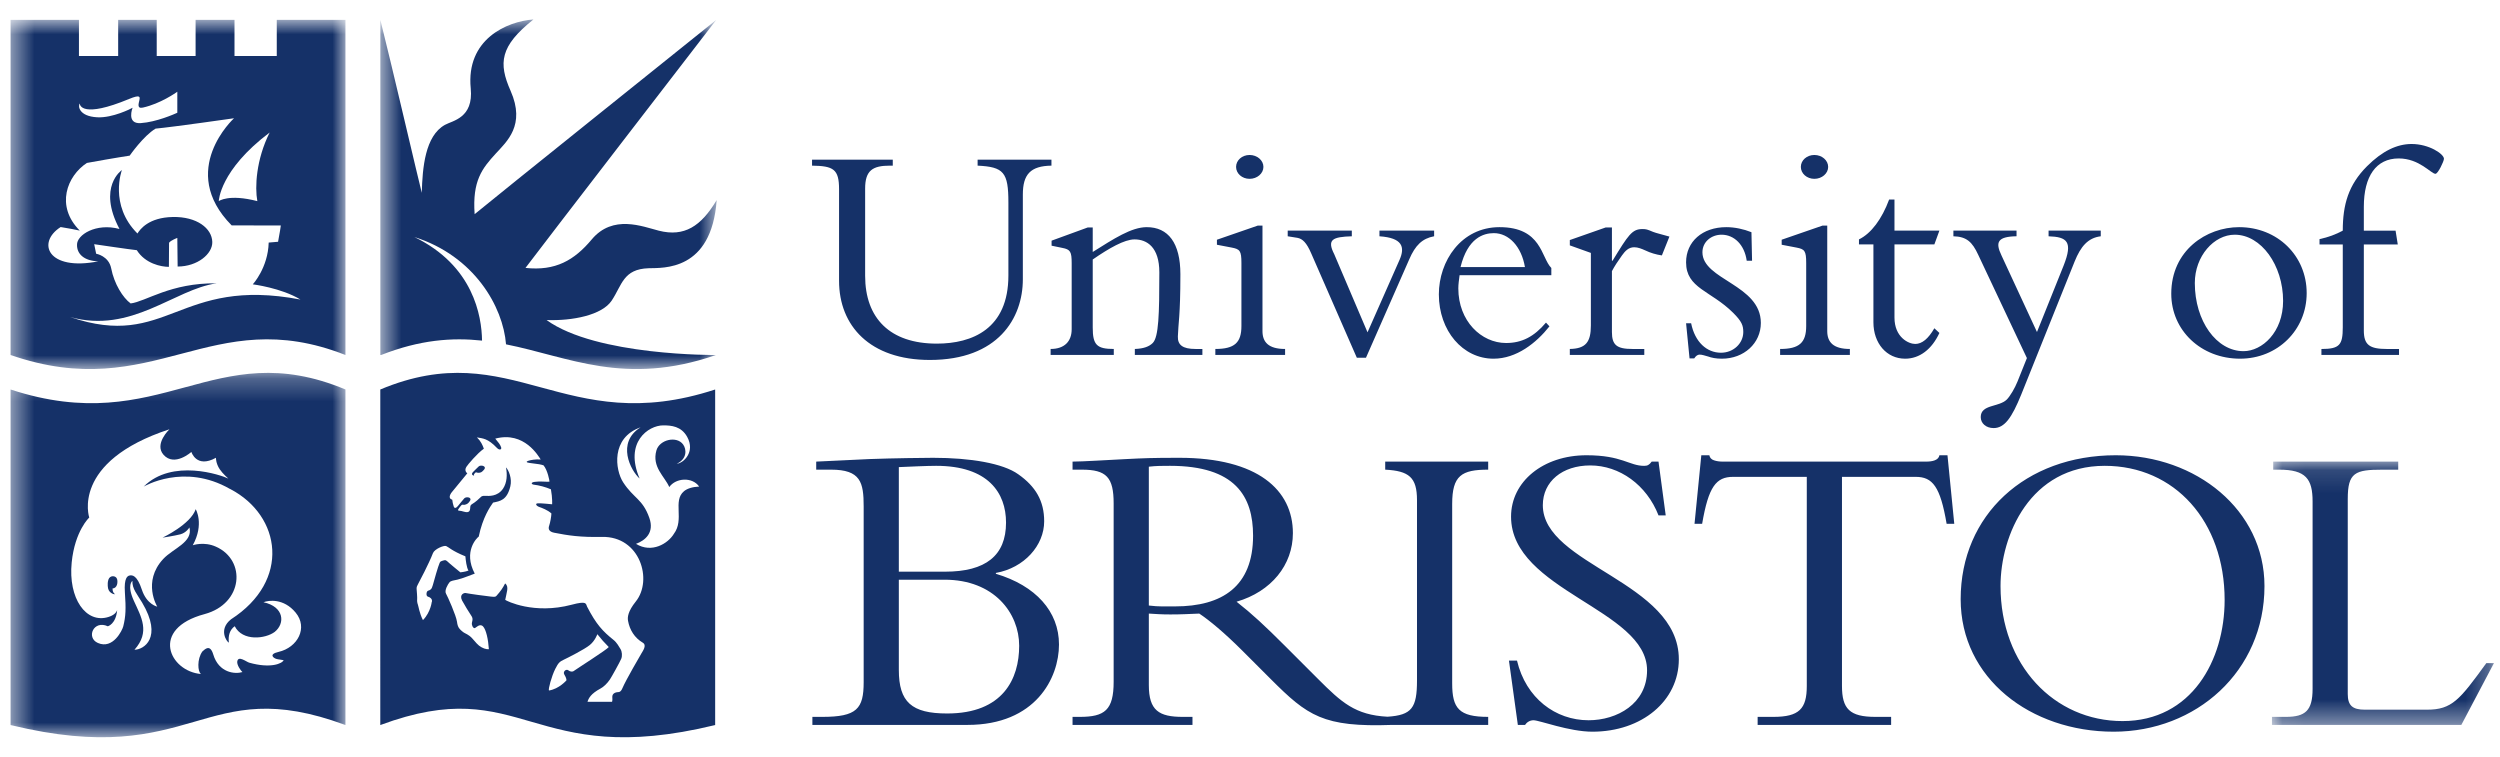
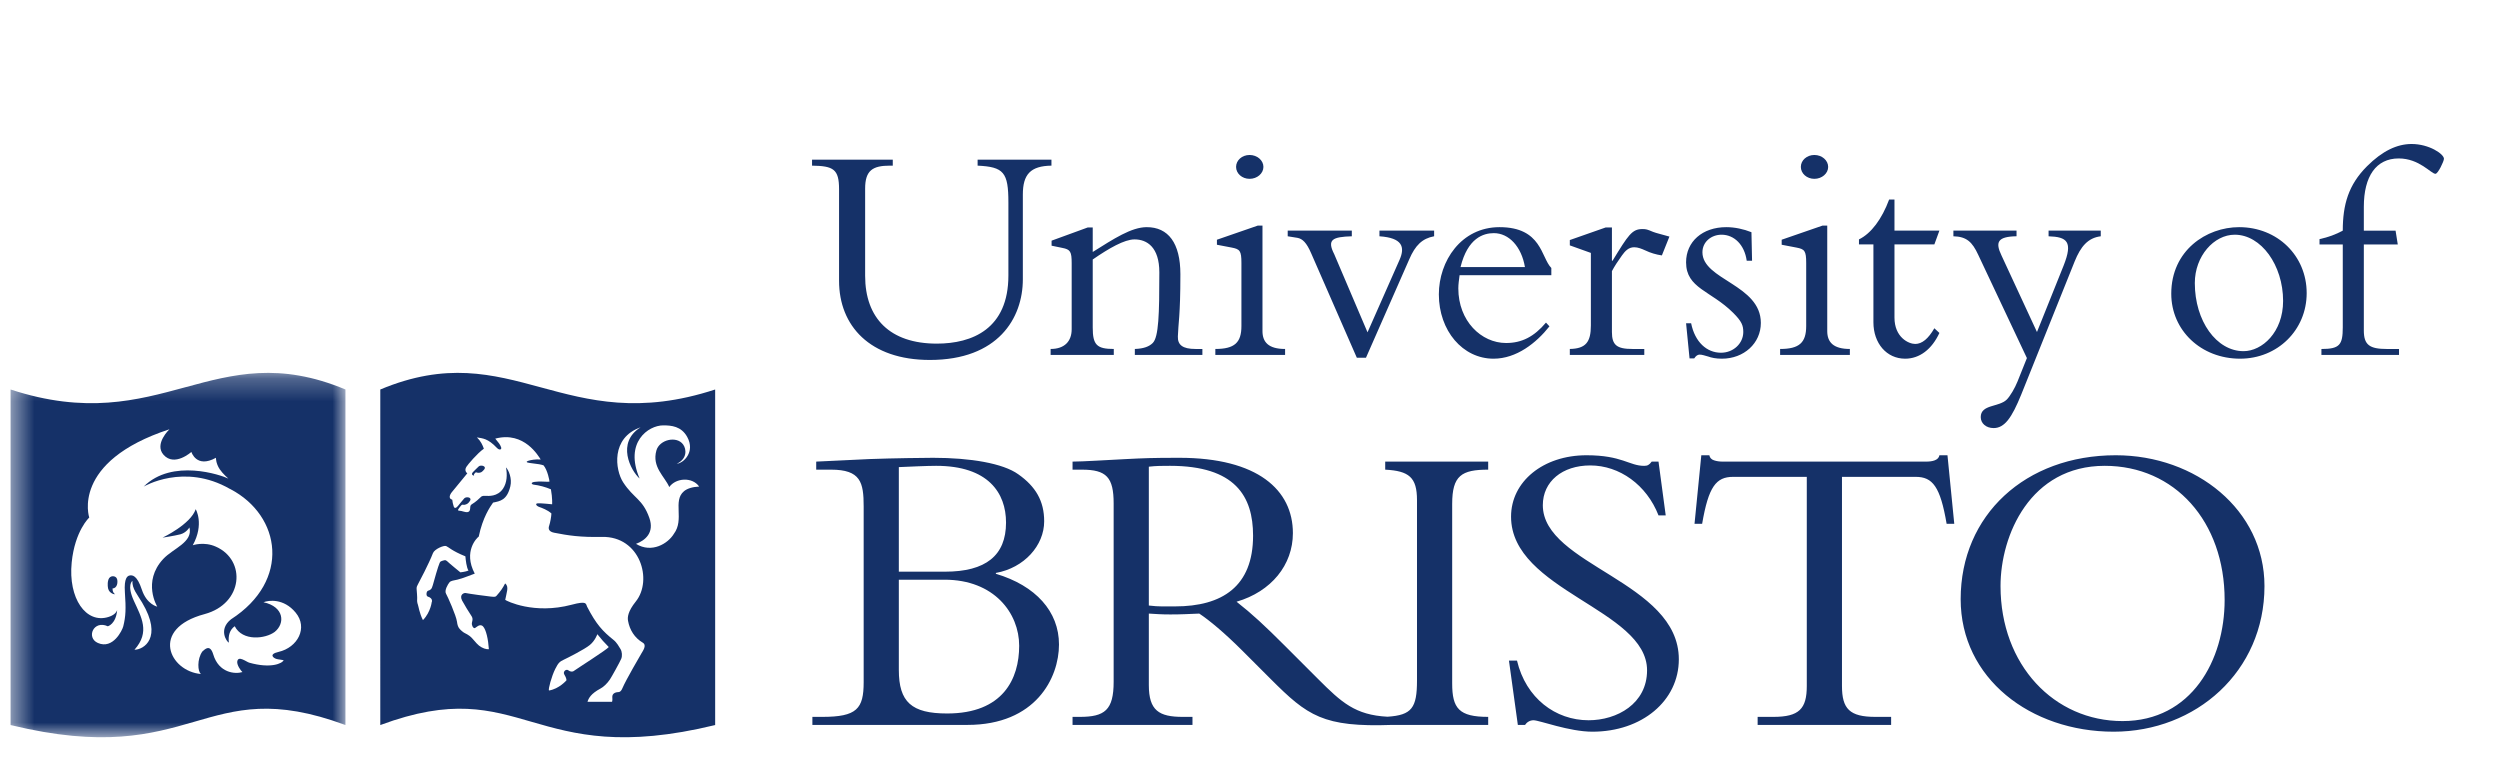
<svg xmlns="http://www.w3.org/2000/svg" width="109" height="33" viewBox="0 0 109 33" fill="none">
  <path fill-rule="evenodd" clip-rule="evenodd" d="M39.189 25.275H41.184C43.346 25.275 44.436 26.734 44.436 28.155C44.436 29.595 43.733 31.108 41.295 31.108C39.743 31.108 39.189 30.609 39.189 29.207V25.275ZM37.656 29.742C37.656 30.905 37.36 31.256 35.846 31.256H35.42V31.606H42.181C45.156 31.606 46.172 29.558 46.172 28.1C46.172 26.66 45.156 25.534 43.42 25.017V24.98C44.658 24.759 45.526 23.781 45.526 22.729C45.526 21.842 45.156 21.214 44.399 20.68C43.733 20.2 42.311 19.96 40.686 19.96C40.334 19.96 38.931 19.978 37.914 20.015C37.379 20.034 36.104 20.108 35.587 20.126V20.477H36.233C37.526 20.477 37.656 21.03 37.656 22.082V29.742ZM39.189 20.366C39.651 20.347 40.409 20.31 40.815 20.31C43.087 20.31 43.863 21.492 43.863 22.784C43.863 24.224 42.976 24.925 41.203 24.925H39.189V20.366ZM51.234 26.438C50.809 26.438 50.532 26.456 50.089 26.401V20.347C50.421 20.31 50.661 20.31 51.012 20.31C53.859 20.31 54.634 21.64 54.634 23.356C54.634 25.571 53.286 26.439 51.234 26.439V26.438ZM64.885 20.477V20.126H60.395V20.477C61.43 20.532 61.781 20.808 61.781 21.805V29.669C61.781 30.868 61.553 31.18 60.495 31.249C59.086 31.175 58.488 30.623 57.477 29.613L56.019 28.155C55.152 27.288 54.597 26.77 53.914 26.235C55.429 25.793 56.37 24.63 56.37 23.245C56.37 21.363 54.837 19.96 51.419 19.96C50.217 19.96 49.848 19.978 49.091 20.016C48.333 20.052 47.206 20.126 46.763 20.126V20.477H47.17C48.241 20.477 48.555 20.808 48.555 21.953V29.724C48.555 30.961 48.167 31.256 47.077 31.256H46.763V31.606H51.992V31.256H51.566C50.532 31.256 50.089 30.979 50.089 29.871V26.752C50.384 26.77 50.624 26.79 51.031 26.79C51.53 26.79 51.826 26.77 52.288 26.752C52.731 27.047 53.379 27.582 54.191 28.394L55.41 29.613C57.007 31.21 57.688 31.715 60.697 31.606H64.885V31.256C63.61 31.256 63.315 30.886 63.315 29.797V21.972C63.315 20.735 63.721 20.477 64.885 20.477V20.477ZM66.141 28.801C66.529 30.444 67.822 31.403 69.263 31.403C70.501 31.403 71.812 30.683 71.812 29.226C71.812 26.567 65.882 25.756 65.882 22.526C65.882 20.993 67.286 19.849 69.171 19.849C70.722 19.849 71.036 20.311 71.683 20.311C71.83 20.311 71.904 20.273 72.015 20.126H72.311L72.625 22.47H72.311C71.793 21.141 70.611 20.293 69.336 20.293C68.117 20.293 67.267 20.993 67.267 22.027C67.267 24.648 73.197 25.35 73.197 28.745C73.197 30.554 71.59 31.902 69.428 31.902C68.413 31.902 67.12 31.403 66.862 31.403C66.695 31.403 66.565 31.495 66.492 31.606H66.178L65.79 28.801H66.141ZM80.31 29.909C80.31 30.905 80.642 31.256 81.769 31.256H82.453V31.606H76.633V31.256H77.317C78.444 31.256 78.776 30.905 78.776 29.909V20.791H75.562C74.824 20.791 74.491 21.214 74.213 22.838H73.881L74.177 19.849H74.527C74.547 19.96 74.62 20.034 74.731 20.07C74.841 20.108 74.971 20.126 75.1 20.126H83.986C84.245 20.126 84.522 20.07 84.559 19.849H84.91L85.206 22.838H84.873C84.596 21.214 84.263 20.791 83.525 20.791H80.31V29.909H80.31ZM98.731 25.552C98.731 22.23 95.739 19.849 92.247 19.849C88.313 19.849 85.485 22.451 85.485 26.124C85.485 29.576 88.534 31.902 92.155 31.902C95.739 31.902 98.731 29.281 98.731 25.552H98.731ZM96.994 26.161C96.994 28.782 95.554 31.439 92.543 31.439C89.568 31.439 87.223 29.004 87.223 25.552C87.223 23.337 88.515 20.31 91.766 20.31C94.815 20.31 96.994 22.729 96.994 26.161Z" fill="#153168" />
  <mask id="mask0_2201_14575" style="mask-type:alpha" maskUnits="userSpaceOnUse" x="99" y="20" width="10" height="12">
-     <path d="M108.736 20.126V31.606H99.057V20.126H108.736Z" fill="white" />
-   </mask>
+     </mask>
  <g mask="url(#mask0_2201_14575)">
    <path fill-rule="evenodd" clip-rule="evenodd" d="M107.314 31.606H99.057V31.256H99.666C100.516 31.256 100.829 30.979 100.829 30.038V21.861C100.829 20.883 100.534 20.477 99.371 20.477H99.112V20.127H104.562V20.477H103.878C102.678 20.477 102.362 20.606 102.362 21.751V30.259C102.362 30.757 102.567 30.942 103.102 30.942H105.817C106.907 30.942 107.239 30.518 108.404 28.912H108.736L107.314 31.606Z" fill="#153168" />
  </g>
  <mask id="mask1_2201_14575" style="mask-type:alpha" maskUnits="userSpaceOnUse" x="16" y="0" width="16" height="17">
-     <path d="M16.584 0.849H31.247V16.091H16.584V0.849Z" fill="white" />
-   </mask>
+     </mask>
  <g mask="url(#mask1_2201_14575)">
-     <path fill-rule="evenodd" clip-rule="evenodd" d="M21.017 14.85C21.003 13.775 20.638 11.579 18.066 10.334C20.678 11.163 21.934 13.368 22.063 15.013C24.805 15.559 27.239 16.848 31.191 15.487L31.204 15.478C31.204 15.478 26.004 15.525 23.83 13.954C24.953 13.996 26.246 13.742 26.669 13.107C27.121 12.43 27.168 11.731 28.28 11.695C28.905 11.675 31.024 11.833 31.247 8.724C30.568 9.868 29.834 10.34 28.725 10.058C28.017 9.878 26.724 9.337 25.8 10.439C25.038 11.35 24.218 11.822 22.911 11.681C23.434 10.976 31.226 0.87 31.226 0.87C31.226 0.87 21.244 8.873 20.694 9.338C20.588 7.877 21.026 7.341 21.612 6.699C22.091 6.174 22.925 5.462 22.262 3.961C21.725 2.747 21.796 2.013 23.258 0.848C22.092 0.933 20.313 1.716 20.524 3.855C20.651 5.146 19.735 5.258 19.401 5.443C18.532 5.923 18.419 7.32 18.39 8.407C18.292 8.054 17.028 2.623 16.583 0.866C16.582 0.867 16.583 15.478 16.583 15.478H16.616C18.31 14.812 19.719 14.71 21.017 14.85" fill="#153168" />
-   </g>
+     </g>
  <path fill-rule="evenodd" clip-rule="evenodd" d="M45.843 6.962V7.222C44.925 7.236 44.596 7.605 44.596 8.482V12.177C44.596 13.874 43.514 15.694 40.541 15.694C37.925 15.694 36.583 14.202 36.583 12.245V8.249C36.583 7.373 36.336 7.236 35.405 7.222V6.962H38.925V7.222H38.802C38.049 7.222 37.72 7.428 37.72 8.221V12.026C37.72 13.874 38.802 14.982 40.843 14.982C42.391 14.982 43.966 14.339 43.966 12.012V8.824C43.966 7.51 43.761 7.277 42.624 7.222V6.962H45.843ZM47.643 14.284C47.643 15.037 47.821 15.215 48.561 15.215V15.475H45.807V15.215C46.41 15.215 46.725 14.886 46.725 14.353V11.479C46.725 10.972 46.67 10.876 46.315 10.808L45.849 10.712V10.493L47.424 9.918H47.643V10.986C48.561 10.411 49.328 9.904 49.999 9.904C50.931 9.904 51.465 10.589 51.465 11.958C51.465 13.778 51.369 14.134 51.355 14.668C51.342 15.037 51.561 15.215 52.123 15.215H52.424V15.475H49.479V15.215C49.876 15.201 50.109 15.105 50.259 14.955C50.52 14.695 50.547 13.695 50.547 11.875C50.547 10.78 50.013 10.438 49.465 10.438C49.026 10.438 48.355 10.822 47.643 11.314V14.284ZM54.482 6.757C54.811 6.757 55.085 6.989 55.085 7.277C55.085 7.564 54.811 7.797 54.482 7.797C54.153 7.797 53.893 7.564 53.893 7.277C53.893 6.989 54.153 6.757 54.482 6.757ZM55.044 14.435C55.044 14.914 55.304 15.215 56.03 15.215V15.475H52.989V15.215C53.825 15.215 54.126 14.941 54.126 14.216V11.465C54.126 10.931 54.058 10.863 53.702 10.794L53.058 10.671V10.452L54.839 9.836H55.044V14.435H55.044ZM59.158 15.598L57.172 11.055C56.966 10.575 56.788 10.411 56.569 10.37L56.144 10.302V10.055H58.939V10.302C58.103 10.329 57.843 10.438 58.172 11.082L59.624 14.489L61.021 11.328C61.268 10.767 61.145 10.37 60.144 10.302V10.055H62.528V10.301C62.008 10.397 61.706 10.698 61.446 11.3L59.556 15.598H59.158V15.598ZM67.638 11.999V11.684C67.186 11.232 67.227 9.904 65.378 9.904C63.707 9.904 62.734 11.383 62.734 12.834C62.734 14.421 63.775 15.639 65.118 15.639C66.118 15.639 66.981 14.955 67.556 14.229L67.405 14.065C66.885 14.681 66.351 14.955 65.666 14.955C64.583 14.955 63.583 13.997 63.583 12.574C63.583 12.396 63.611 12.204 63.638 11.999H67.638ZM63.679 11.643C63.994 10.37 64.679 10.165 65.132 10.165C65.789 10.165 66.337 10.753 66.487 11.643H63.679ZM70.28 14.476C70.28 15.037 70.485 15.215 71.17 15.215H71.691V15.475H68.444V15.215C69.143 15.201 69.362 14.914 69.362 14.188V11.027L68.444 10.698V10.466L70.005 9.918H70.28V11.369H70.307C70.992 10.247 71.156 9.987 71.608 9.987C71.773 9.987 71.814 10.001 72.074 10.11C72.211 10.165 72.458 10.219 72.787 10.315L72.458 11.136C72.206 11.1 71.961 11.027 71.732 10.917C71.581 10.849 71.417 10.78 71.252 10.78C71.006 10.78 70.855 10.945 70.718 11.136C70.54 11.383 70.389 11.615 70.28 11.821V14.476ZM73.733 14.093C73.897 14.914 74.417 15.379 75.034 15.379C75.582 15.379 76.007 14.968 76.007 14.476C76.007 14.188 75.938 14.011 75.568 13.641C74.595 12.669 73.513 12.574 73.513 11.437C73.513 10.534 74.226 9.904 75.266 9.904C75.636 9.904 76.02 9.987 76.363 10.124L76.39 11.369H76.157C76.061 10.671 75.609 10.233 75.061 10.233C74.609 10.233 74.226 10.548 74.226 10.999C74.226 12.204 76.773 12.409 76.773 14.079C76.773 14.968 76.034 15.639 75.075 15.639C74.815 15.639 74.623 15.598 74.472 15.543C74.321 15.502 74.212 15.461 74.102 15.461C74.02 15.461 73.938 15.516 73.869 15.626H73.664L73.513 14.093H73.733ZM79.106 6.757C79.435 6.757 79.708 6.989 79.708 7.277C79.708 7.564 79.435 7.797 79.106 7.797C78.777 7.797 78.517 7.564 78.517 7.277C78.517 6.989 78.777 6.757 79.106 6.757ZM79.668 14.435C79.668 14.914 79.928 15.215 80.654 15.215V15.475H77.613V15.215C78.449 15.215 78.75 14.941 78.75 14.216V11.465C78.75 10.931 78.681 10.863 78.325 10.794L77.681 10.671V10.452L79.462 9.836H79.668V14.435ZM84.558 10.055L84.338 10.657H82.599V13.846C82.599 14.708 83.216 14.996 83.503 14.996C83.804 14.996 84.078 14.763 84.338 14.312L84.558 14.517C84.229 15.229 83.695 15.639 83.064 15.639C82.256 15.639 81.681 14.968 81.681 14.052V10.657H81.051V10.438C81.585 10.178 82.051 9.549 82.366 8.7H82.599V10.055H84.558H84.558ZM89.976 11.574C90.387 10.534 90.127 10.329 89.318 10.302V10.055H91.593V10.302C91.031 10.37 90.716 10.753 90.456 11.396L88.127 17.2C87.716 18.212 87.401 18.664 86.922 18.664C86.593 18.664 86.36 18.459 86.36 18.185C86.36 17.623 87.154 17.76 87.497 17.419C87.647 17.267 87.853 16.912 87.962 16.638L88.373 15.612L86.25 11.109C85.99 10.548 85.743 10.315 85.168 10.302V10.055H87.921V10.301C87.086 10.315 86.99 10.562 87.264 11.136L88.812 14.476L89.976 11.574ZM94.667 12.806C94.667 14.407 95.968 15.639 97.667 15.639C99.297 15.639 100.571 14.394 100.571 12.779C100.571 11.15 99.297 9.904 97.626 9.904C96.201 9.904 94.667 10.917 94.667 12.806V12.806ZM95.694 12.341C95.694 11.164 96.53 10.233 97.434 10.233C98.585 10.233 99.543 11.561 99.543 13.121C99.543 14.489 98.626 15.311 97.817 15.311C96.639 15.311 95.694 13.997 95.694 12.341Z" fill="#153168" />
  <path fill-rule="evenodd" clip-rule="evenodd" d="M104.543 10.658H103.063V14.408C103.063 15.038 103.309 15.216 104.077 15.216H104.597V15.476H101.214V15.216C102.008 15.216 102.145 15.038 102.145 14.271V10.658H101.131V10.425C101.515 10.344 101.844 10.22 102.145 10.056C102.145 8.92 102.392 8.058 103.2 7.25C103.871 6.579 104.515 6.278 105.145 6.278C105.912 6.278 106.556 6.716 106.556 6.922C106.556 7.031 106.296 7.578 106.186 7.578C105.994 7.578 105.488 6.908 104.583 6.908C103.597 6.908 103.063 7.688 103.063 9.016V10.056H104.447L104.543 10.658Z" fill="#153168" />
  <mask id="mask2_2201_14575" style="mask-type:alpha" maskUnits="userSpaceOnUse" x="0" y="0" width="16" height="17">
-     <path d="M0.474 16.092V0.866H15.063V16.092L0.474 16.092Z" fill="white" />
-   </mask>
+     </mask>
  <g mask="url(#mask2_2201_14575)">
    <path fill-rule="evenodd" clip-rule="evenodd" d="M11.22 8.769C11.107 8.162 11.164 6.963 11.757 5.777C9.567 7.429 9.539 8.769 9.539 8.769C9.539 8.769 9.963 8.445 11.22 8.769ZM10.203 5.156C10.203 5.156 7.547 5.537 6.784 5.608C6.258 5.918 5.654 6.786 5.654 6.786C5.654 6.786 5.032 6.878 3.789 7.104C2.925 7.667 2.405 8.981 3.478 10.054C3.139 9.983 3.139 9.983 2.645 9.899C1.585 10.576 2.08 11.832 4.284 11.395C3.662 11.374 3.351 11.07 3.358 10.675C3.344 10.244 4.185 9.708 5.209 9.983C4.234 8.141 5.315 7.414 5.315 7.414C5.315 7.414 4.743 8.935 5.993 10.181C6.106 9.997 6.481 9.482 7.533 9.461C8.582 9.44 9.24 9.955 9.256 10.548C9.271 11.07 8.607 11.621 7.745 11.621L7.731 10.373C7.731 10.373 7.45 10.474 7.371 10.584C7.372 10.642 7.364 11.635 7.364 11.635C7.024 11.635 6.332 11.494 5.965 10.908C5.682 10.88 4.107 10.647 4.107 10.647L4.192 11.063C4.192 11.063 4.743 11.155 4.849 11.705C4.977 12.371 5.357 12.983 5.696 13.23C6.353 13.152 7.441 12.326 9.44 12.354C7.604 12.609 5.739 14.57 3.055 13.822C7.321 15.276 7.759 12.044 13.099 13.06C12.266 12.552 11.022 12.397 11.022 12.397C11.022 12.397 11.686 11.677 11.715 10.576C11.799 10.571 11.912 10.562 12.124 10.541C12.195 10.188 12.244 9.83 12.244 9.83C12.244 9.83 11.079 9.828 10.101 9.828C7.72 7.421 10.203 5.156 10.203 5.156ZM4.241 5.114C4.912 5.149 5.728 4.732 5.781 4.697C5.781 4.697 5.499 5.41 6.134 5.368C6.824 5.322 7.619 4.968 7.731 4.916V3.999C7.669 4.044 6.997 4.519 6.233 4.69C5.955 4.753 6.05 4.507 6.078 4.366C6.106 4.225 6.125 4.109 5.626 4.316C3.584 5.163 3.478 4.585 3.478 4.514C3.394 4.613 3.43 5.071 4.241 5.114ZM15.062 0.866V15.478C9.178 13.163 6.727 17.652 0.461 15.478V0.866H3.442V2.443H5.152L5.152 0.866H6.833L6.833 2.443L8.528 2.443V0.866H10.224V2.443L12.067 2.443V0.866H15.062Z" fill="#153168" />
  </g>
  <path fill-rule="evenodd" clip-rule="evenodd" d="M20.679 20.742C20.679 20.742 20.609 20.707 20.742 20.596C20.758 20.583 20.784 20.613 20.861 20.614C20.965 20.615 21.019 20.579 21.105 20.476C21.236 20.318 20.964 20.258 20.876 20.333C20.779 20.416 20.709 20.502 20.627 20.578C20.627 20.578 20.487 20.702 20.679 20.742ZM25.715 28.123C25.482 28.314 24.762 28.677 24.582 28.762C24.402 28.847 24.344 28.898 24.211 29.161C24.049 29.482 23.893 30.064 23.935 30.106C24.38 30.036 24.698 29.662 24.698 29.662C24.698 29.662 24.705 29.57 24.607 29.414C24.525 29.286 24.684 29.147 24.783 29.228C24.858 29.289 24.963 29.302 25.027 29.248C25.09 29.196 26.478 28.314 26.542 28.211C26.364 28.035 26.198 27.848 26.044 27.651C26.044 27.651 25.948 27.933 25.715 28.123ZM20.291 24.256C19.697 24.015 19.565 23.855 19.453 23.808C19.355 23.766 18.946 23.939 18.878 24.114C18.694 24.587 18.285 25.36 18.225 25.47C18.192 25.528 18.157 25.597 18.164 25.674C18.172 25.752 18.195 26.055 18.188 26.126C18.18 26.197 18.191 26.289 18.219 26.359C18.247 26.43 18.285 26.733 18.44 27.037C18.786 26.691 18.837 26.18 18.814 26.281C18.814 26.284 18.924 26.095 18.648 26.009C18.57 25.985 18.581 25.781 18.666 25.755C18.768 25.724 18.821 25.695 18.871 25.512C18.92 25.328 19.107 24.669 19.168 24.542C19.177 24.522 19.194 24.489 19.228 24.473C19.282 24.449 19.339 24.432 19.397 24.423C19.423 24.419 19.473 24.447 19.488 24.462C19.582 24.557 20.072 24.954 20.072 24.954C20.072 24.954 20.291 24.933 20.425 24.877C20.34 24.743 20.305 24.418 20.291 24.256ZM19.692 21.468C19.692 21.468 19.485 21.722 19.718 21.786C19.724 21.86 19.753 22.006 19.782 22.082C19.821 22.184 19.888 22.151 19.962 22.066C20.036 21.982 20.156 21.821 20.243 21.727C20.322 21.643 20.599 21.673 20.487 21.844C20.413 21.957 20.354 21.987 20.259 22.008C20.184 22.025 20.161 21.96 20.079 22.072C19.992 22.189 19.9 22.27 20.052 22.27C20.132 22.27 20.283 22.344 20.383 22.328C20.478 22.313 20.489 22.252 20.499 22.167C20.509 22.079 20.492 22.027 20.591 21.973C20.718 21.902 20.905 21.733 20.962 21.673C21.027 21.604 21.11 21.62 21.195 21.62C21.28 21.62 21.689 21.669 21.933 21.304C22.105 21.047 22.124 20.695 22.06 20.378C22.177 20.494 22.333 20.86 22.251 21.203C22.104 21.814 21.803 21.849 21.498 21.913C21.371 22.092 21.046 22.555 20.873 23.395C20.799 23.444 20.185 24.037 20.699 25.01C20.566 25.053 20.176 25.22 19.945 25.272C19.789 25.308 19.659 25.316 19.597 25.39C19.526 25.475 19.364 25.75 19.448 25.887C19.508 25.985 19.893 26.846 19.925 27.111C19.957 27.375 20.053 27.438 20.148 27.523C20.254 27.619 20.322 27.613 20.471 27.725C20.621 27.837 20.745 28.039 20.884 28.148C21.032 28.264 21.198 28.317 21.315 28.306C21.287 27.876 21.195 27.453 21.061 27.312C20.921 27.165 20.746 27.375 20.704 27.386C20.662 27.396 20.602 27.355 20.577 27.237C20.55 27.115 20.662 27.015 20.555 26.856C20.411 26.638 20.274 26.413 20.148 26.184C20.01 25.915 20.244 25.842 20.301 25.856C20.439 25.887 21.265 25.999 21.392 26.01C21.52 26.02 21.59 26.041 21.647 25.977C21.822 25.782 21.922 25.639 22.023 25.438C22.209 25.576 22.081 25.84 22.028 26.154C22.081 26.2 23.279 26.803 24.924 26.366C25.612 26.183 25.534 26.327 25.599 26.454C25.998 27.227 26.281 27.526 26.754 27.904C26.895 28.017 26.994 28.201 27.058 28.306C27.121 28.413 27.137 28.601 27.086 28.723C27.022 28.875 26.655 29.534 26.591 29.626C26.471 29.803 26.315 29.951 26.181 30.021C25.765 30.244 25.661 30.443 25.615 30.599H26.685C26.685 30.599 26.71 30.543 26.697 30.41C26.68 30.223 26.849 30.191 26.902 30.18C26.955 30.17 27.051 30.212 27.135 30.011C27.295 29.633 27.916 28.578 27.969 28.483C28.022 28.388 28.216 28.133 28.025 28.021C27.665 27.809 27.453 27.461 27.383 27.071C27.354 26.916 27.371 26.661 27.721 26.225C28.47 25.293 27.912 23.374 26.245 23.409C25.3 23.429 24.774 23.348 24.158 23.226C23.933 23.18 23.894 23.059 23.943 22.922C23.992 22.781 24.04 22.5 24.041 22.386C23.879 22.237 23.632 22.146 23.512 22.104C23.382 22.058 23.317 21.955 23.448 21.945C23.579 21.934 24.073 21.987 24.073 21.987C24.073 21.987 24.091 21.722 24.02 21.334C23.777 21.231 23.52 21.162 23.257 21.129C23.183 21.12 23.118 21.037 23.307 21.01C23.554 20.974 23.78 21.013 23.957 21.002C23.967 20.981 23.872 20.487 23.697 20.288C23.575 20.251 23.511 20.234 23.088 20.184C22.939 20.166 22.932 20.124 23.031 20.091C23.146 20.055 23.337 20.018 23.575 20.033C23.484 19.907 22.869 18.786 21.594 19.124C21.737 19.298 21.806 19.379 21.848 19.499C21.886 19.607 21.773 19.641 21.668 19.531C21.265 19.108 21.053 19.118 20.794 19.07C20.963 19.235 21.038 19.399 21.096 19.563C20.805 19.769 20.391 20.261 20.333 20.357C20.222 20.538 20.375 20.636 20.375 20.636L19.692 21.468ZM27.93 18.631C26.627 19.086 26.819 20.49 27.171 21.031C27.63 21.736 28.018 21.75 28.311 22.58C28.54 23.226 28.131 23.564 27.729 23.712C28.417 24.136 29.127 23.698 29.381 23.275C29.85 22.651 29.319 21.841 29.82 21.419C29.953 21.306 30.18 21.228 30.484 21.214C30.18 20.784 29.466 20.833 29.18 21.235C28.979 20.77 28.414 20.362 28.619 19.64C28.753 19.167 29.502 18.991 29.784 19.379C29.939 19.591 29.961 20.007 29.509 20.219C29.791 20.198 30.328 19.711 29.961 19.048C29.703 18.582 29.269 18.546 28.916 18.546C28.272 18.546 27.206 19.281 27.888 20.865C27.496 20.516 26.86 19.298 27.93 18.631ZM31.181 16.982V31.612C23.087 33.581 22.853 29.283 16.581 31.612C16.581 31.802 16.578 16.98 16.581 16.982C22.345 14.568 24.591 19.141 31.181 16.982Z" fill="#153168" />
  <mask id="mask3_2201_14575" style="mask-type:alpha" maskUnits="userSpaceOnUse" x="0" y="16" width="16" height="17">
    <path d="M0.474 16.257V32.144H15.064V16.257H0.474Z" fill="white" />
  </mask>
  <g mask="url(#mask3_2201_14575)">
    <path fill-rule="evenodd" clip-rule="evenodd" d="M5.773 25.328C5.773 25.328 5.517 25.495 5.838 26.198C6.158 26.901 6.557 27.555 5.863 28.328C6.256 28.332 7.114 27.815 6.196 26.271C5.985 25.916 5.757 25.67 5.773 25.328ZM4.905 25.659C5.117 25.645 5.144 25.385 5.105 25.249C5.06 25.087 4.791 25.067 4.726 25.273C4.662 25.476 4.718 25.673 4.718 25.673C4.771 25.869 4.992 25.925 5.011 25.905C4.888 25.795 4.921 25.732 4.905 25.659ZM5.109 26.593C5.057 27.215 4.701 27.306 4.701 27.306C4.078 27.02 3.745 27.803 4.267 28.033C4.929 28.326 5.334 27.471 5.373 27.313C5.485 26.865 5.495 26.548 5.445 25.821C5.403 25.201 5.556 25.107 5.658 25.09C5.76 25.073 5.973 25.064 6.185 25.71C6.398 26.356 6.857 26.45 6.857 26.45C6.857 26.45 6.192 25.369 7.116 24.372C7.546 23.909 8.422 23.645 8.26 22.996C8.26 22.996 8.124 23.229 7.861 23.297C7.597 23.365 7.087 23.441 7.087 23.441C7.087 23.441 8.312 22.863 8.533 22.201C8.533 22.201 8.916 22.838 8.405 23.773C8.405 23.773 8.891 23.599 9.414 23.835C10.747 24.425 10.606 26.322 8.919 26.775C6.518 27.418 7.39 29.273 8.765 29.387C8.617 29.294 8.584 28.734 8.825 28.402C8.946 28.295 9.161 28.078 9.298 28.534C9.539 29.337 10.244 29.403 10.57 29.302C10.485 29.23 10.324 28.985 10.344 28.845C10.384 28.563 10.736 28.855 10.864 28.892C11.809 29.16 12.312 28.925 12.366 28.784C12.155 28.741 12.192 28.765 12.058 28.731C11.933 28.699 11.69 28.527 12.145 28.423C12.98 28.231 13.439 27.37 12.889 26.708C12.364 26.074 11.703 26.171 11.488 26.258C12.393 26.453 12.439 27.181 11.977 27.551C11.575 27.853 10.576 27.974 10.234 27.303C10.017 27.46 9.942 27.709 9.979 28.02C9.888 27.987 9.509 27.448 10.072 27.002C12.684 25.32 12.263 22.492 10.052 21.329L10.025 21.317C8.019 20.166 6.265 21.216 6.265 21.216C7.505 19.975 9.648 20.713 9.956 20.867C9.956 20.867 9.709 20.653 9.578 20.457C9.408 20.202 9.415 19.959 9.415 19.959C8.564 20.433 8.344 19.704 8.344 19.704C8.344 19.704 7.608 20.368 7.13 19.828C6.712 19.356 7.388 18.716 7.388 18.716C3.073 20.131 3.891 22.565 3.891 22.565C3.891 22.565 3.266 23.139 3.126 24.521C2.967 26.09 3.75 27.207 4.728 26.9C4.952 26.83 5.063 26.723 5.106 26.605L5.108 26.593H5.109ZM15.062 16.982C15.065 16.98 15.061 31.802 15.062 31.612C8.789 29.283 8.556 33.581 0.461 31.612V16.982C7.052 19.141 9.298 14.568 15.062 16.982Z" fill="#153168" />
  </g>
</svg>